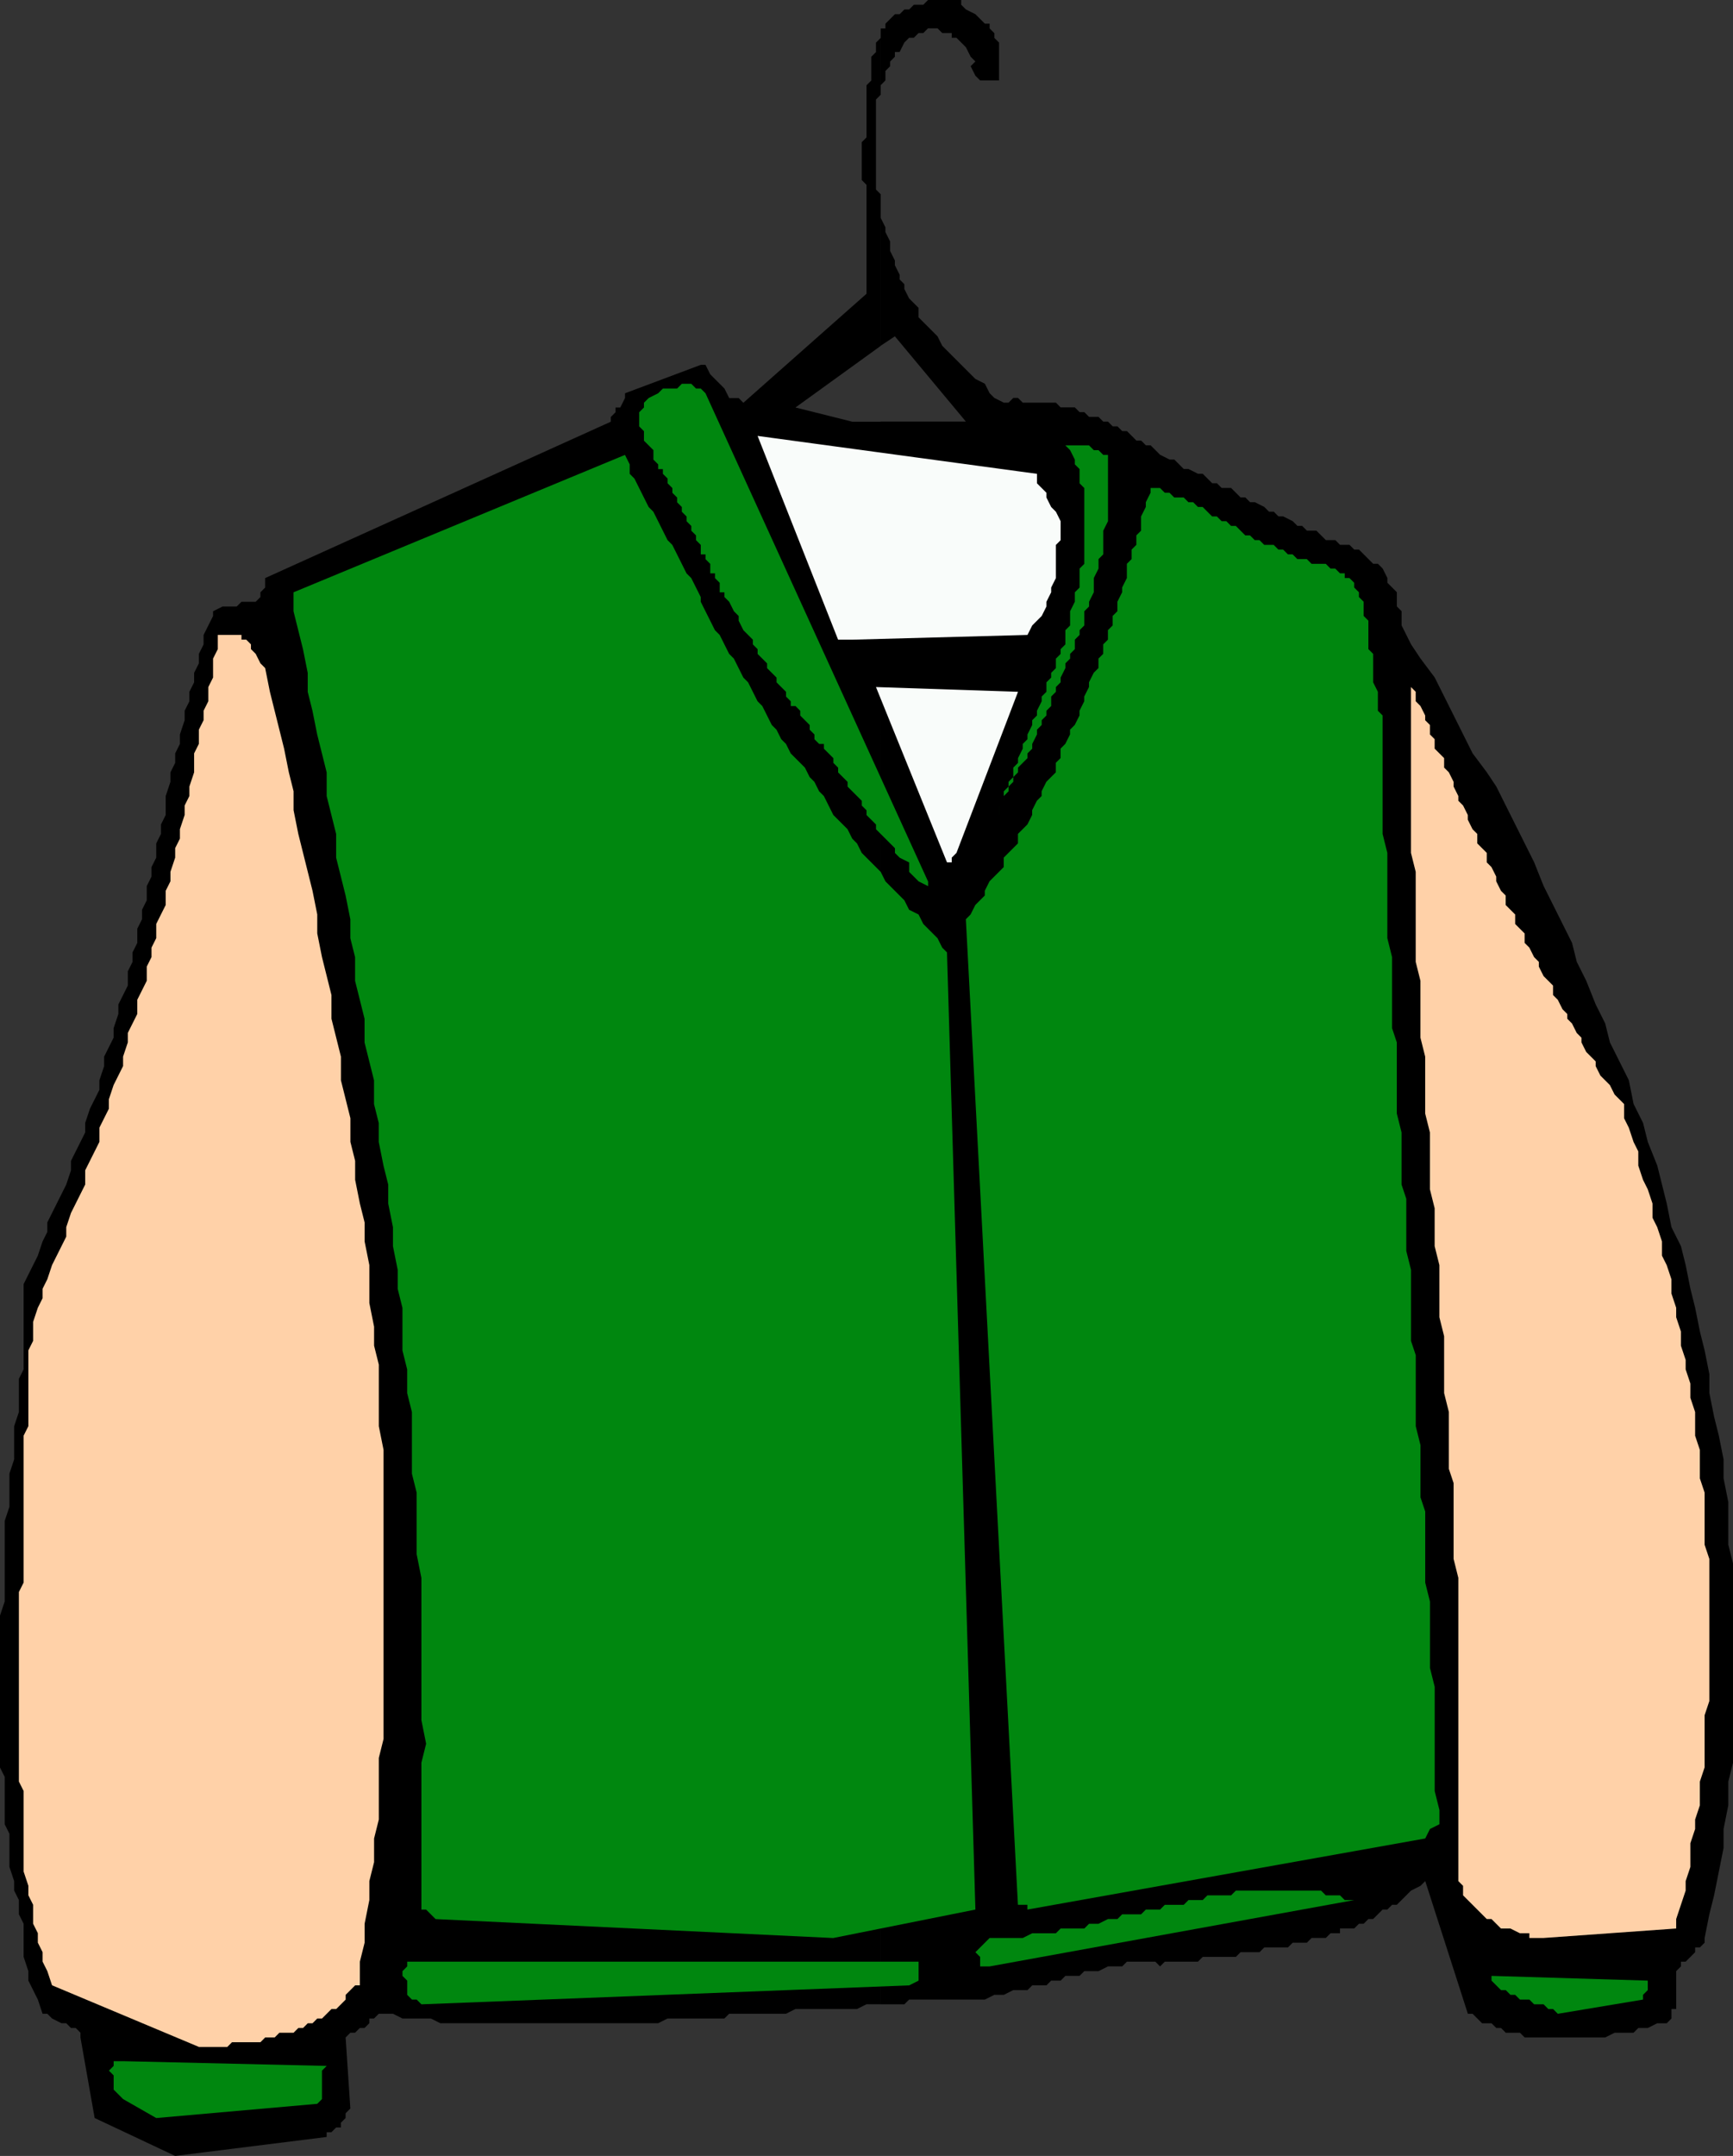
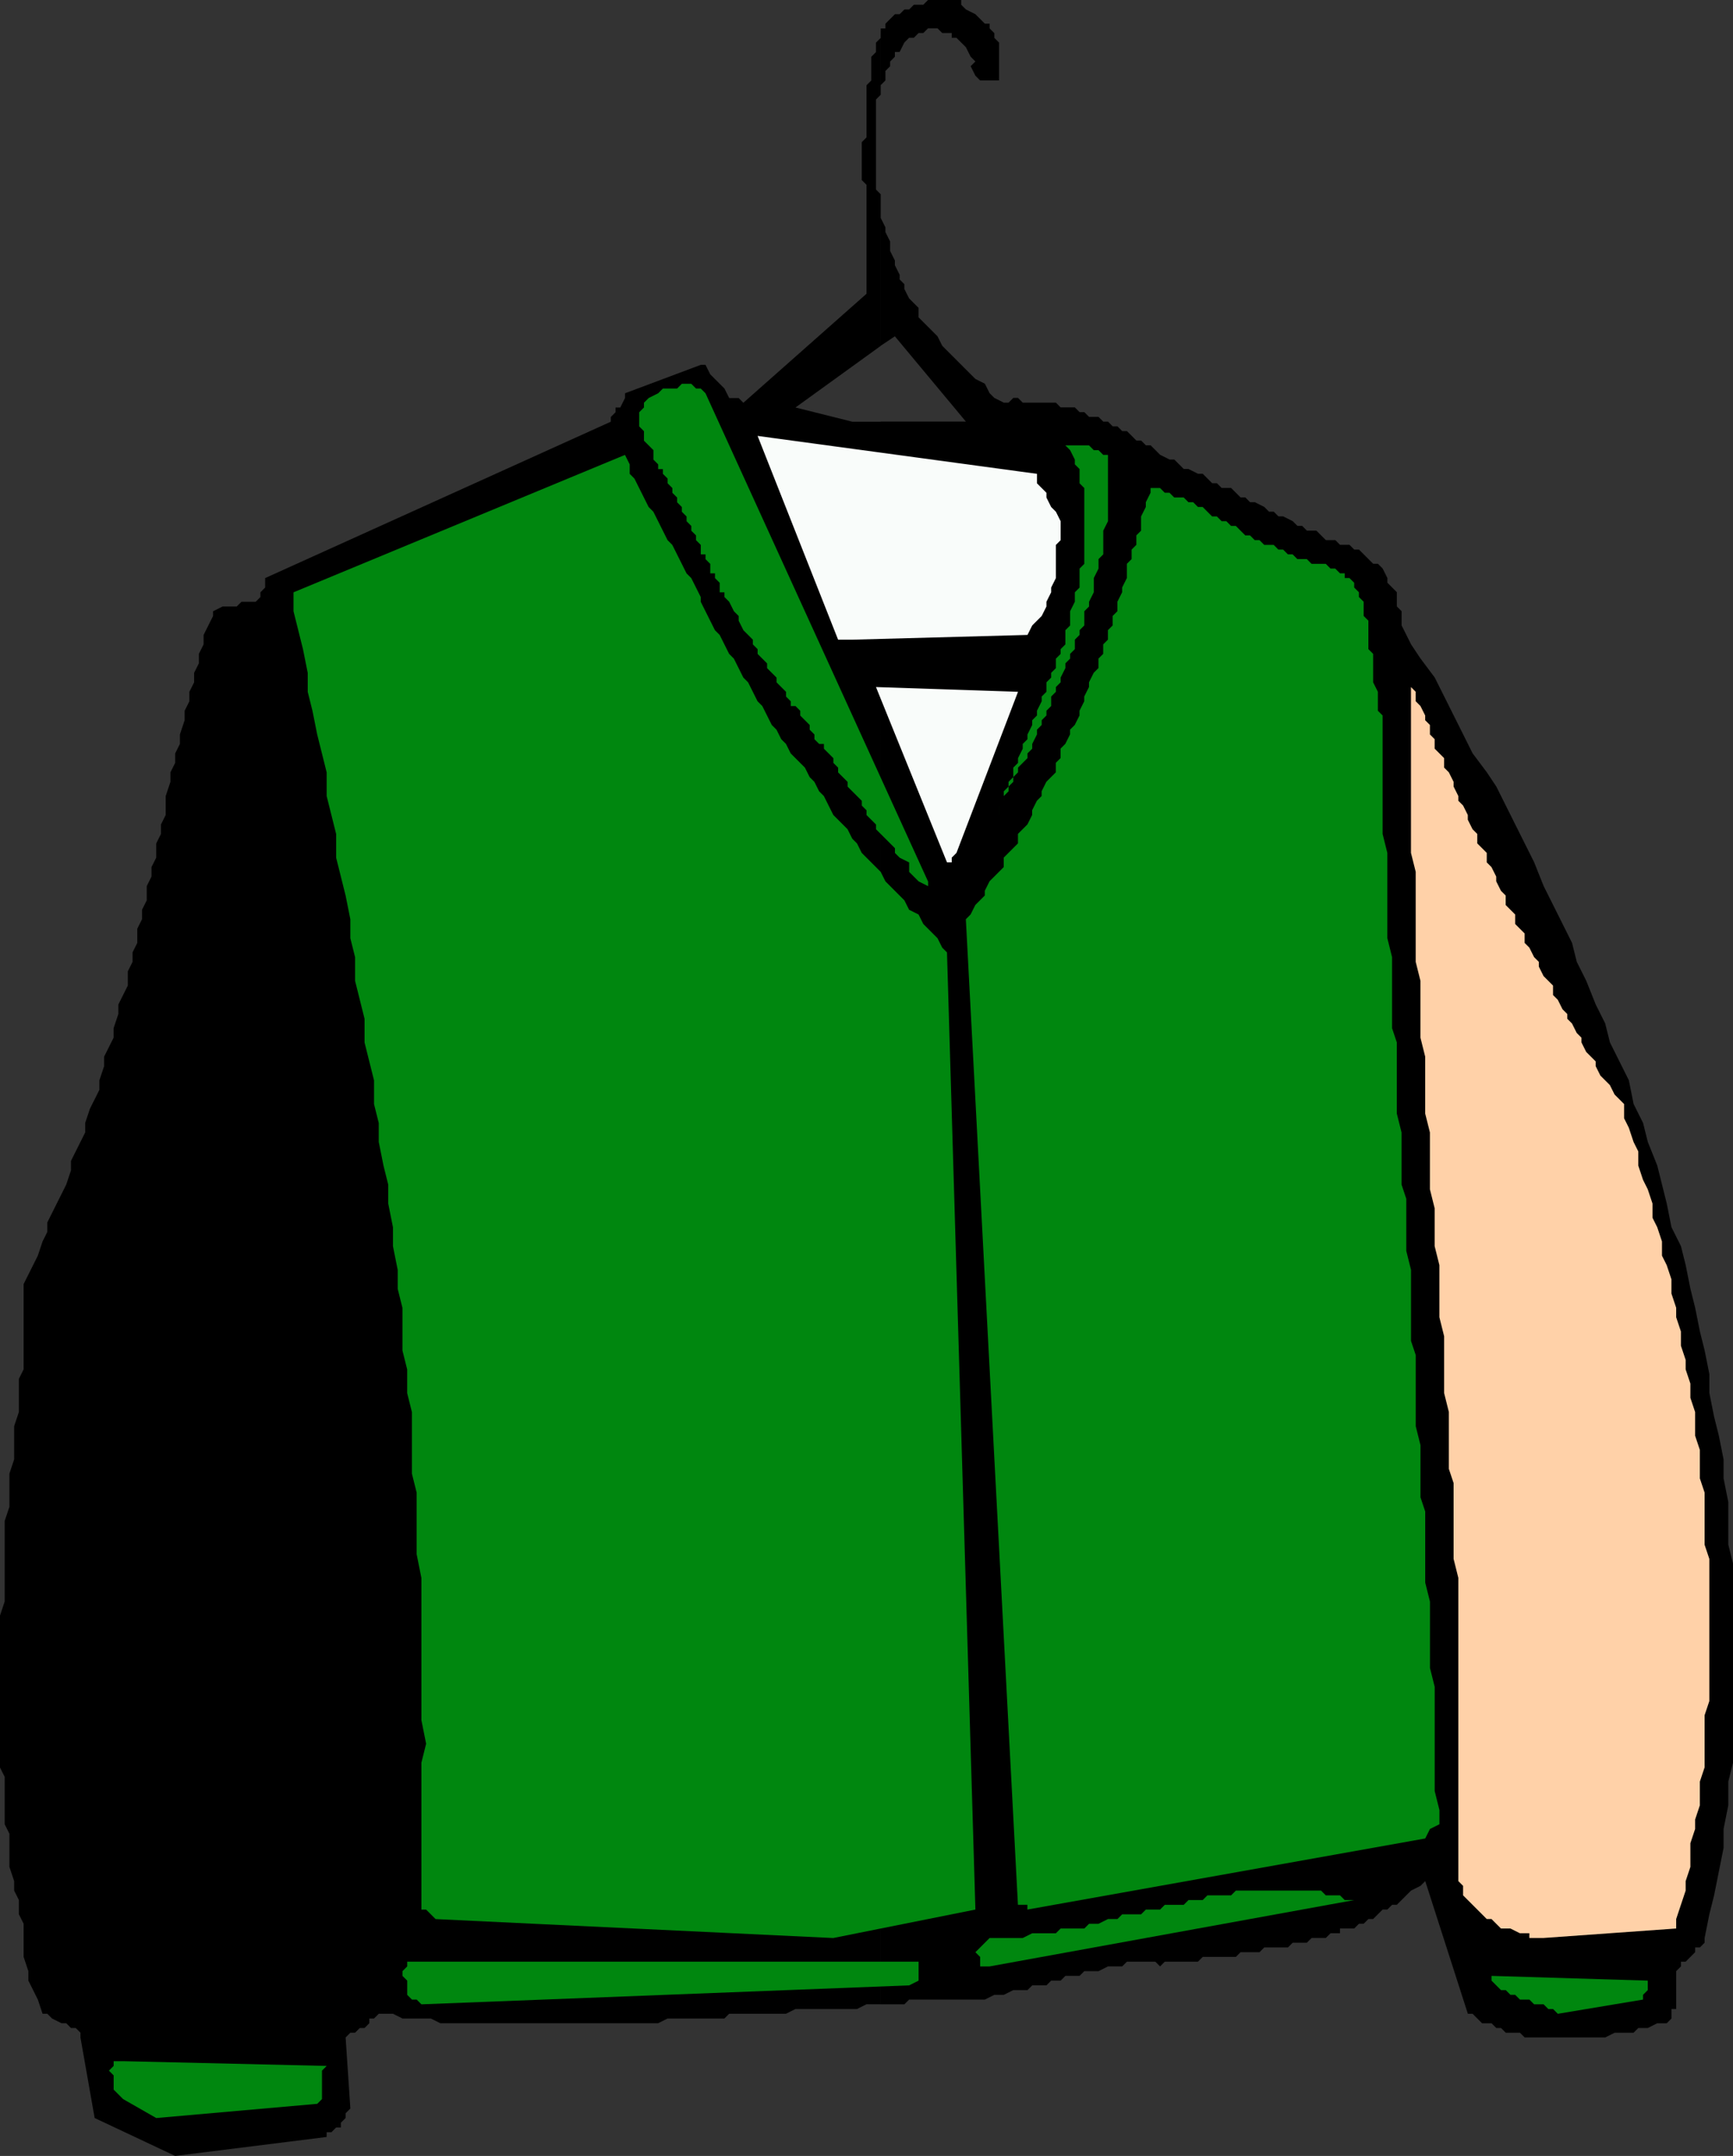
<svg xmlns="http://www.w3.org/2000/svg" width="366" height="455" version="1.2">
  <rect width="100%" height="100%" fill="#333333" stroke="none" />
  <g fill="none" fill-rule="evenodd" stroke-linecap="square" stroke-linejoin="bevel" font-family="'Sans Serif'" font-size="12.5" font-weight="400">
    <path fill="#000" d="M186 89v334h5l1-1h16l2-1h2l2-1h3l1-1h3l1-1h2l1-1h3l1-1h3l2-1h3l1-1h6l1 1 1-1h7l1-1h7l1-1h4l1-1h5l1-1h3l1-1h3l1-1h2v-1h3l1-1h1l1-1h1l1-1 1-1h1l1-1h1l2-2 1-1 2-1 1-1 9 28h1l1 1 1 1h2l1 1h1l1 1h3l1 1h17l2-1h4l1-1h2l2-1h2l1-1v-2h1v-8l1-1v-1h1l1-1 1-1v-1h1l1-1v-1l1-5 1-4 1-5 1-5v-4l1-5v-5l1-4v-42l-1-4v-9l-1-5v-4l-1-5-1-4-1-5v-4l-1-5-1-4-1-5-1-4-1-5-1-4-2-4-1-5-1-4-1-4-2-5-1-4-2-4-1-5-2-4-2-4-1-4-2-4-2-5-2-4-1-4-2-4-2-4-2-4-2-5-2-4-2-4-2-4-2-4-2-3-3-4-2-4-2-4-2-4-2-4-3-4-2-3-2-4v-3l-1-1v-3l-1-1-1-1v-1l-1-2-1-1h-1l-1-1-1-1-1-1h-1l-1-1h-2l-1-1h-2l-1-1-1-1h-2l-1-1h-1l-1-1-2-1h-1l-1-1h-1l-1-1-2-1h-1l-1-1h-1l-1-1-1-1h-2l-1-1h-1l-1-1-1-1h-1l-2-1h-1l-1-1-1-1h-1l-2-1-1-1-1-1h-1l-1-1h-1l-1-1-1-1h-1l-1-1h-1l-1-1h-1l-1-1h-2l-1-1h-1l-1-1h-3l-1-1h-7l-1-1h-1l-1 1h-1l-2-1-1-1-1-2-2-1-1-1-1-1-1-1-1-1-1-1-1-1-1-1-1-2-1-1-1-1-1-1-1-1v-2l-1-1-1-1-1-2v-1l-1-1v-1l-1-2v-1l-1-2v-2l-1-2v-1l-1-2v-1 28l3-2 15 18h-18m0-82v11l1-1v-2l1-1v-1l1-1v-1h1l1-2 1-1h1l1-1h1l1-1h2l1 1h2v1h1l1 1 1 1 1 2 1 1-1 1 1 2 1 1h4V9l-1-1V7l-1-1V5h-1l-1-1-1-1-2-1-1-1V0h-7l-1 1h-2l-1 1h-1l-1 1h-1l-1 1-1 1v1h-1v1m0 11V7v1l-1 1v2l-1 1v5l-1 1v11l-1 1v8l1 1v23l-26 23-1-1h-2l-1-2-1-1-1-1-1-1-1-2h-1l-16 6v1l-1 2h-1v1l-1 1v1l-73 33v2l-1 1v1l-1 1h-3l-1 1h-3l-2 1v1l-1 2-1 2v2l-1 2v2l-1 2v2l-1 2v2l-1 2v2l-1 3v2l-1 2v2l-1 2v2l-1 3v4l-1 2v2l-1 2v3l-1 2v2l-1 2v3l-1 2v2l-1 2v3l-1 2v2l-1 2v3l-1 2-1 2v2l-1 3v2l-1 2-1 2v2l-1 3v2l-1 2-1 2-1 3v2l-1 2-1 2-1 2v2l-1 3-1 2-1 2-1 2-1 2v2l-1 2-1 3-1 2-1 2-1 2v18l-1 2v7l-1 3v7l-1 3v7l-1 3v17l-1 3v32l1 2v10l1 2v7l1 3v2l1 2v3l1 2v7l1 3v2l1 2 1 2 1 3h1l1 1 2 1h1l1 1h1l1 1v1l3 17 17 8 32-4v-1h1l1-1h1v-1l1-1v-1l1-1-1-15 1-1h1l1-1h1l1-1v-1h1l1-1h3l2 1h6l2 1h46l2-1h12l1-1h12l2-1h13l2-1h3V89h-6l-12-3 18-13V41l-1-1V21l1-1v-2" />
    <path fill="#00870f" d="m33 447 34-3 1-1v-6l1-1-43-1h-2v1l-1 1 1 1v3l1 1 1 1 7 4" />
-     <path fill="#ffd1a8" d="M42 432h6l1-1h6l1-1h2l1-1h3l1-1h1l1-1h1l1-1h1l1-1 1-1h1l1-1 1-1v-1l1-1 1-1h1v-5l1-4v-4l1-5v-4l1-4v-5l1-4v-13l1-4v-61l-1-5v-13l-1-4v-4l-1-5v-8l-1-5v-4l-1-4-1-5v-4l-1-4v-5l-1-4-1-4v-5l-1-4-1-4v-5l-1-4-1-4-1-5v-4l-1-5-1-4-1-4-1-4-1-5v-4l-1-4-1-5-1-4-1-4-1-4-1-5-1-1-1-2-1-1v-1l-1-1h-1v-1h-5v3l-1 2v4l-1 2v3l-1 2v2l-1 2v3l-1 2v4l-1 3v2l-1 2v2l-1 3v2l-1 2v2l-1 3v2l-1 2v3l-1 2-1 2v3l-1 2v2l-1 2v3l-1 2-1 2v3l-1 2-1 2v2l-1 3v2l-1 2-1 2-1 3v2l-1 2-1 2v3l-1 2-1 2-1 2v3l-1 2-1 2-1 2-1 3v2l-1 2-1 2-1 2-1 3-1 2v2l-1 2-1 3v4l-1 2v16l-1 2v31l-1 2v40l1 2v17l1 3v2l1 2v4l1 2v2l1 2v2l1 2 1 3 31 13" />
    <path fill="#00870f" d="m329 425 18-3v-1l1-1v-2l-33-1v1l1 1 1 1h1l1 1h1l1 1h2l1 1h2l1 1h1l1 1m-240-2 103-4 2-1v-4H86v1l-1 1v1l1 1v3l1 1h1l1 1m120-8 77-14h-2l-1-1h-3l-1-1h-18l-1 1h-5l-1 1h-3l-1 1h-4l-1 1h-3l-1 1h-4l-1 1h-2l-2 1h-2l-1 1h-5l-1 1h-5l-2 1h-7l-1 1-1 1-1 1 1 1v2h2m-33-6 30-6-6-202-1-1-1-2-2-2-1-1-1-2-2-1-1-2-1-1-2-2-1-1-1-2-1-1-2-2-1-1-1-2-1-1-1-2-2-2-1-1-1-2-1-2-1-1-1-2-1-1-1-2-1-1-2-2-1-2-1-1-1-2-1-1-1-2-1-2-1-1-1-2-1-2-1-1-1-2-1-2-1-1-1-2-1-2-1-1-1-2-1-2-1-2v-1l-1-2-1-2-1-1-1-2-1-2-1-2-1-1-1-2-1-2-1-2-1-1-1-2-1-2-1-2-1-1v-2l-1-2-70 29v4l1 4 1 4 1 5v4l1 4 1 5 1 4 1 4v5l1 4 1 4v5l1 4 1 4 1 5v4l1 4v5l1 4 1 4v5l1 4 1 4v5l1 4v4l1 5 1 4v4l1 5v4l1 5v4l1 4v9l1 4v5l1 4v13l1 4v13l1 5v30l1 5-1 4v31h1l1 1 1 1 84 4" />
    <path fill="#ffd1a8" d="m326 409 28-2v-2l1-3 1-3v-2l1-3v-5l1-3v-2l1-3v-5l1-3v-11l1-3v-30l-1-3v-11l-1-3v-6l-1-3v-5l-1-3v-3l-1-3v-2l-1-3v-3l-1-3v-2l-1-3v-3l-1-3-1-2v-3l-1-3-1-2v-3l-1-3-1-2-1-3v-3l-1-2-1-3-1-2v-3l-1-1-1-1-1-2-1-1-1-1-1-2v-1l-1-1-1-1-1-2v-1l-1-1-1-2-1-1v-1l-1-1-1-2-1-1v-2l-1-1-1-1-1-2v-1l-1-1-1-2-1-1v-2l-1-1-1-1v-2l-1-1-1-1v-2l-1-1-1-2v-1l-1-2-1-1v-2l-1-1-1-1v-2l-1-1-1-2v-1l-1-2-1-1v-1l-1-2v-1l-1-2-1-1v-2l-1-1-1-1v-2l-1-1v-2l-1-1v-1l-1-2-1-1v-2l-1-1v35l1 4v19l1 4v12l1 4v12l1 4v12l1 4v8l1 4v11l1 4v12l1 4v12l1 3v16l1 4v64l1 1v2l1 1 1 1 1 1 1 1 1 1h1l1 1 1 1h2l2 1h2v1h3" />
    <path fill="#00870f" d="m217 403 84-15 1-2 2-1v-3l-1-4v-22l-1-4v-14l-1-4v-15l-1-3v-11l-1-4v-15l-1-3v-15l-1-4v-11l-1-3v-11l-1-4v-15l-1-3v-15l-1-4v-18l-1-4v-25l-1-1v-4l-1-2v-6l-1-1v-6l-1-1v-3l-1-1v-1l-1-1v-1l-1-1h-1v-1h-1l-1-1h-1l-1-1h-3l-1-1h-2l-1-1h-1l-1-1h-1l-1-1h-2l-1-1h-1l-1-1h-1l-1-1-1-1h-1l-1-1h-1l-1-1h-1l-1-1-1-1h-1l-1-1h-1l-1-1h-2l-1-1h-1l-1-1h-2v1l-1 2v1l-1 2v3l-1 1v2l-1 1v2l-1 1v3l-1 2v1l-1 2v2l-1 1v2l-1 1v2l-1 1v2l-1 1v2l-1 1-1 2v1l-1 2v1l-1 2v1l-1 2-1 1v1l-1 2-1 1v2l-1 1v2l-1 1-1 1-1 2v1l-1 1-1 2v1l-1 2-1 1-1 1v2l-1 1-1 1-1 1v2l-1 1-1 1-1 1-1 2v1l-1 1-1 1-1 2-1 1 11 208h2v1m-21-217L149 83l-1-1h-1l-1-1h-2l-1 1h-3l-1 1-2 1-1 1v1l-1 1v3l1 1v2l1 1 1 1v2l1 1v1h1v1l1 1v1l1 1v1l1 1v1l1 1v1l1 1v1l1 1v1l1 1v1l1 1v2h1v1l1 1v2h1v1l1 1v2h1v1l1 1 1 2 1 1v1l1 2 1 1 1 1v1l1 1v1l1 1 1 1v1l1 1 1 1v1l1 1 1 1v1l1 1v1h1l1 1v1l1 1 1 1v1l1 1v1l1 1h1v1l1 1 1 1v1l1 1v1l1 1 1 1v1l1 1 1 1 1 1v1l1 1v1l1 1 1 1v1l1 1 1 1 1 1 1 1v1l1 1 2 1v2l1 1 1 1 2 1v-1" />
    <path fill="#f9fcfa" d="m202 180 13-34-30-1 15 37h1v-1l1-1" />
    <path fill="#00870f" d="M211 172v-2l1-1v-1l1-1v-1l1-1v-1l1-1v-1l1-1 1-1v-1l1-1v-1l1-2v-1l1-1v-1l1-1v-1l1-1v-2l1-1v-1l1-1v-1l1-2v-1l1-1v-1l1-1v-2l1-1v-1l1-1v-3l1-1v-1l1-2v-3l1-2v-2l1-1v-5l1-2V96h-1l-1-1h-1l-1-1h-5l1 1 1 2v1l1 1v3l1 1v16l-1 1v4l-1 1v2l-1 2v3l-1 1v3l-1 1v1l-1 1v2l-1 1v1l-1 1v2l-1 1v1l-1 2v1l-1 1v1l-1 2v1l-1 1v1l-1 2v1l-1 1v2l-1 1v1l-1 1v2l-1 1v2" />
    <path fill="#f9fcfa" d="m180 135 37-1 1-2 1-1 1-1 1-2v-1l1-2v-1l1-2v-7l1-1v-4l-1-2-1-1-1-2v-1l-1-1-1-1v-2l-59-8 17 43h3" />
  </g>
</svg>